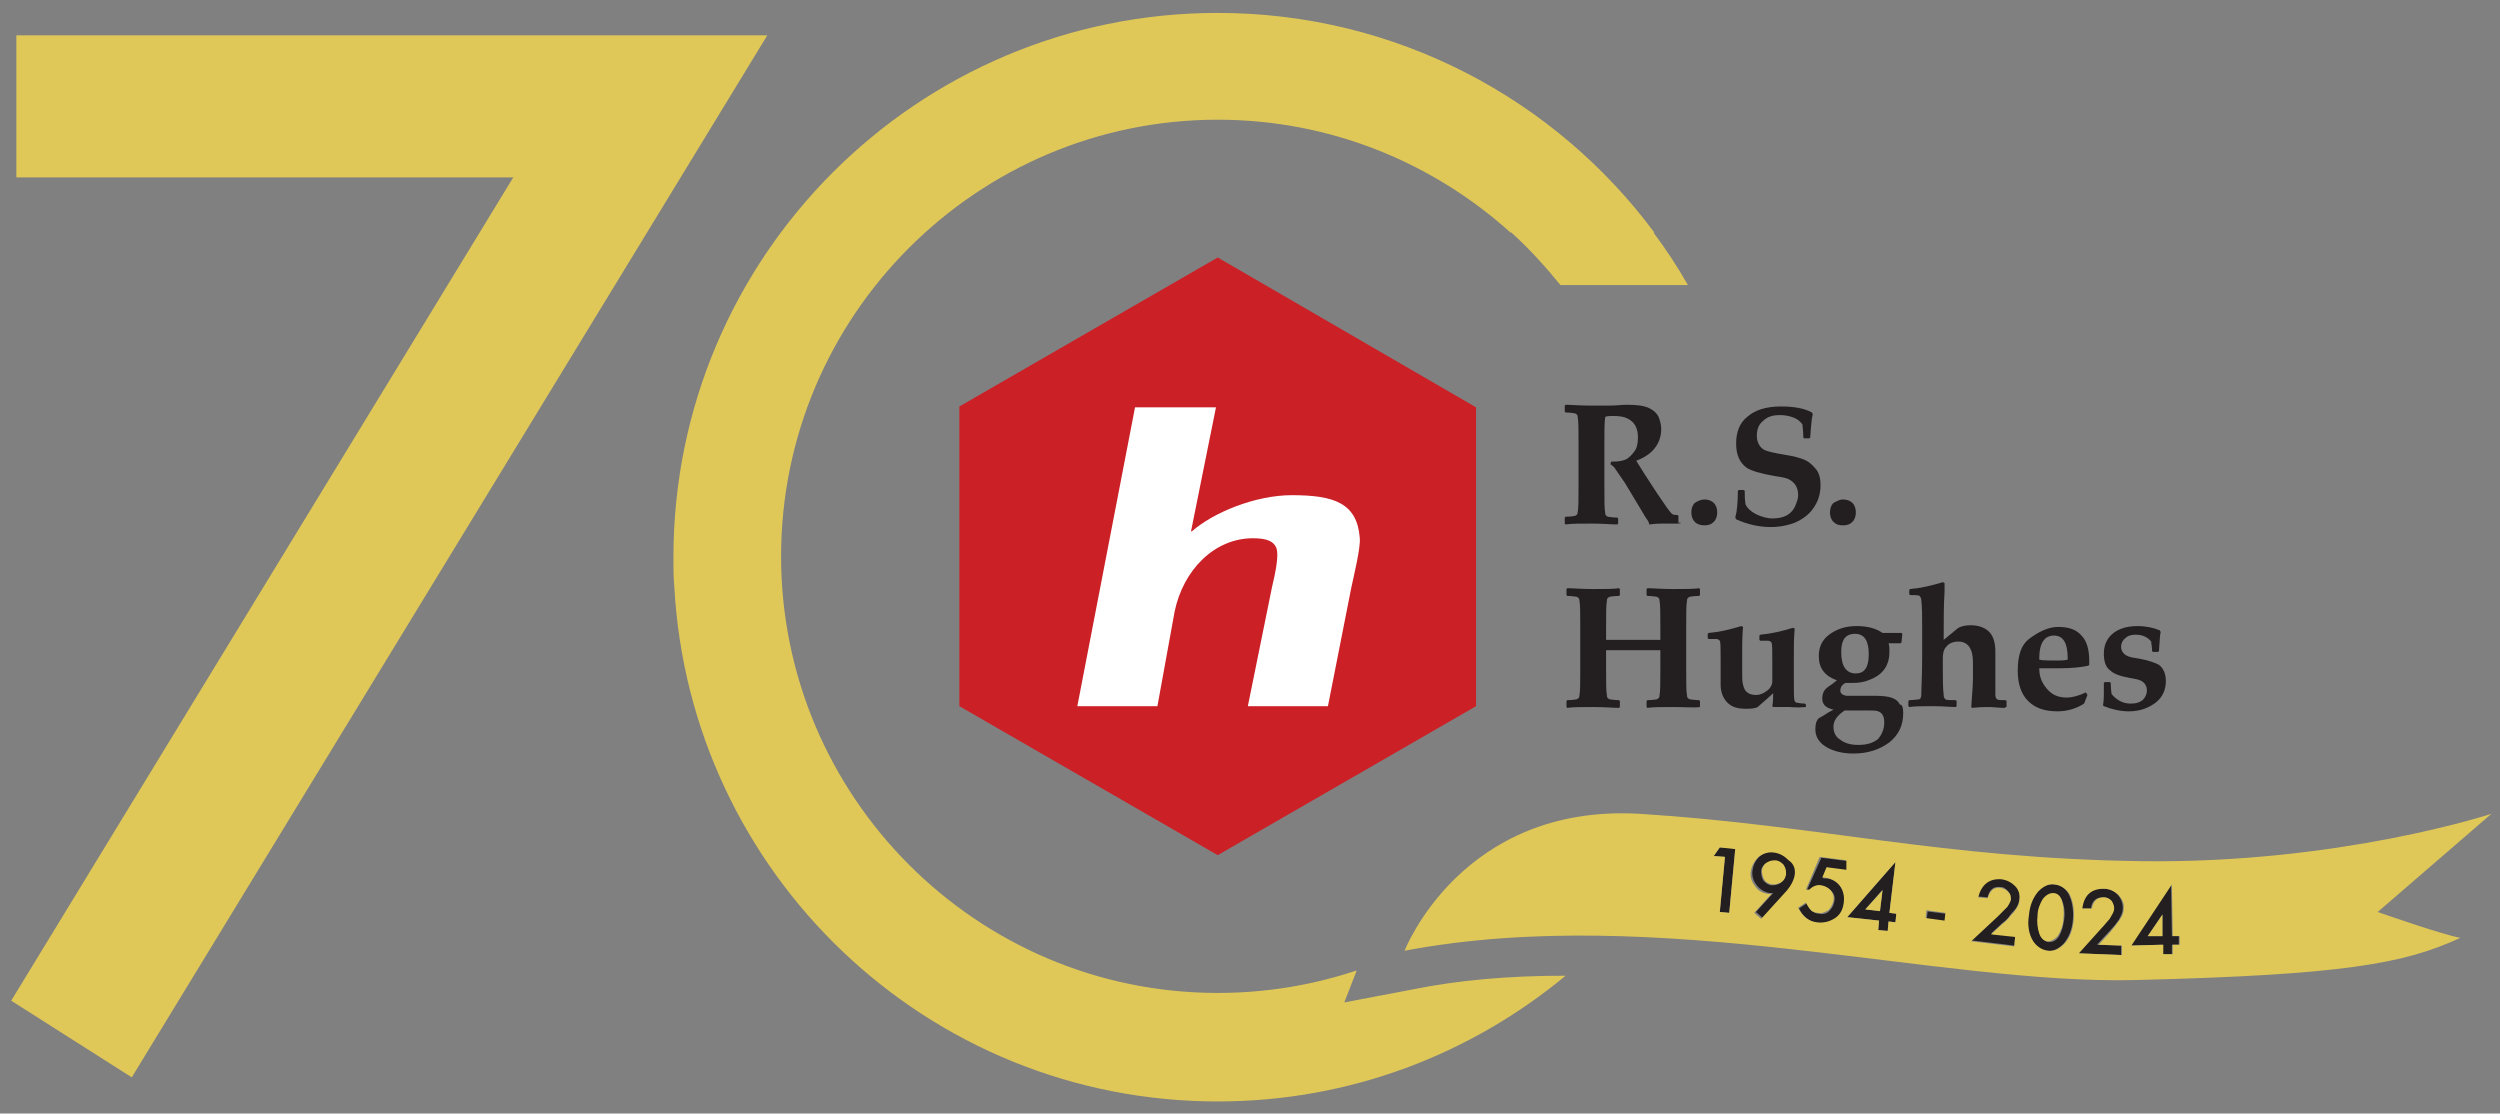
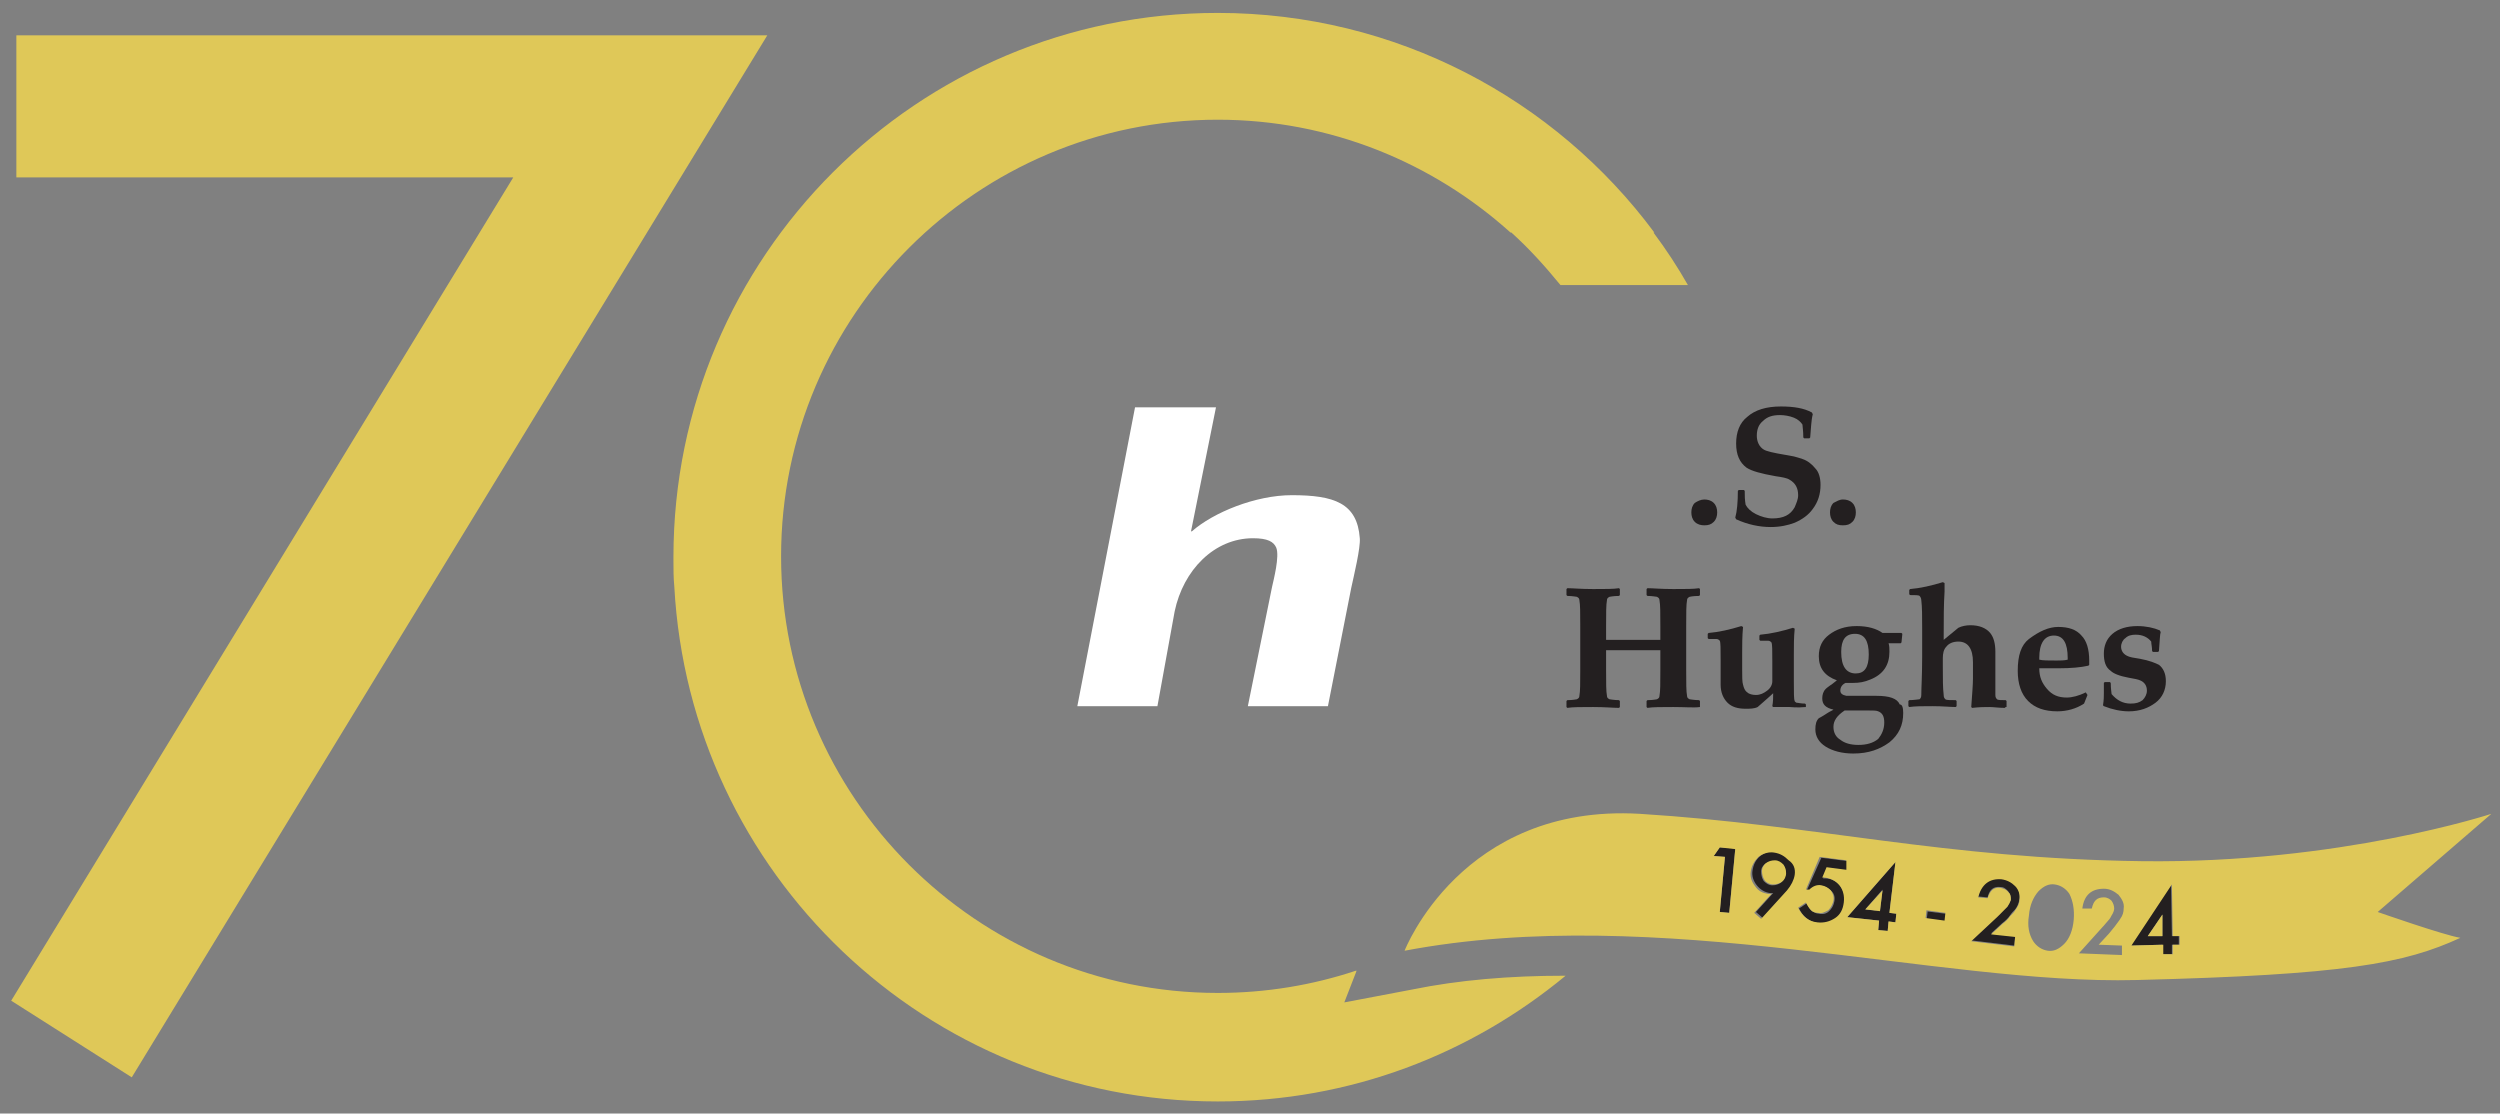
<svg xmlns="http://www.w3.org/2000/svg" version="1.1" viewBox="0 0 290.3 129.3" style="" xml:space="preserve">
  <rect x="0" y="0" width="290.3" height="129.3" fill="#808080" stroke="none" />
  <g>
    <g>
      <defs>
        <path id="SVGID_1_" d="M59.6,20.6H1.9V4.1h87.2l-73.8,121l-14-8.9L59.6,20.6z" />
      </defs>
      <use href="#SVGID_1_" style="overflow:visible;fill:#DFC858;" />
      <clipPath id="SVGID_00000005950137848437973280000011407171044369445523_">
        <use href="#SVGID_1_" style="overflow:visible;" />
      </clipPath>
    </g>
    <path fill="#ffffff" d="M287.6,64.6c0,0.1,0,0.1,0,0.2C287.6,64.7,287.6,64.7,287.6,64.6L287.6,64.6z" />
    <g>
      <defs>
        <path id="SVGID_00000010285072693354610950000011647498612737460360_" d="M164,114.9l-7.9,1.5l1.4-3.6l0-0.1     c-5.1,1.7-10.5,2.6-16.1,2.6c-28,0-50.7-22.8-50.7-50.7c0-28,22.8-50.7,50.7-50.7c13.1,0,25,5,34,13.1h0.1     c2.1,1.9,3.9,3.9,5.7,6.1H196c-1.2-2.1-2.5-4.1-4-6.1h0.1c-11.5-15.5-30-25.5-50.7-25.5c-34.9,0-63.2,28.3-63.2,63.2     c0,0.1,0,0.1,0,0.2c0,1.1,0,2.2,0.1,3.2c1.8,33.3,29.3,59.8,63.1,59.8c15.4,0,29.4-5.5,40.4-14.6c0,0-0.1,0-0.1,0     C175.3,113.3,169.4,113.8,164,114.9z" />
      </defs>
      <use href="#SVGID_00000010285072693354610950000011647498612737460360_" style="overflow:visible;fill:#DFC858;" />
      <clipPath id="SVGID_00000074418770910617062030000016702623805890455945_">
        <use href="#SVGID_00000010285072693354610950000011647498612737460360_" style="overflow:visible;" />
      </clipPath>
    </g>
    <path fill="#231F20" d="M206.2,98.9c-0.7-0.1-1.3,0.1-1.8,0.5c-0.5,0.4-0.8,1-0.9,1.7c-0.1,0.6,0.1,1.2,0.5,1.7   c0.4,0.5,0.9,0.8,1.5,0.9c0,0,0.1,0,0.2,0c0.1,0,0.2,0,0.2,0l-2,2.2l0.8,0.7l3-3.3c0.6-0.6,0.9-1.2,0.9-1.8   c0.1-0.7-0.1-1.2-0.6-1.8C207.4,99.2,206.8,98.9,206.2,98.9z M207.3,101.5c0,0.4-0.2,0.7-0.5,1c-0.3,0.2-0.6,0.3-1,0.3   c-0.4,0-0.7-0.2-1-0.5c-0.2-0.3-0.3-0.7-0.3-1.1c0-0.4,0.2-0.7,0.5-0.9c0.3-0.2,0.6-0.3,1-0.3c0.4,0,0.7,0.2,1,0.5   C207.3,100.7,207.4,101.1,207.3,101.5z" />
    <path fill="#231F20" d="M220.1,100.1l-5.6,6.4l3.7,0.4l-0.1,1.1l1.1,0.1l0.1-1.1l0.8,0.1l0.1-1l-0.8-0.1L220.1,100.1z M218.3,105.8   l-1.7-0.2l2-2.3L218.3,105.8z" />
-     <path fill="#231F20" d="M238.5,102.7c-0.7-0.1-1.3,0.2-1.9,0.8c-0.6,0.7-1,1.6-1.1,2.8c-0.1,1.3,0.1,2.3,0.5,3c0.4,0.7,1,1.1,1.7,1.1   c0.7,0.1,1.3-0.2,1.9-0.8c0.6-0.7,1-1.6,1.1-2.8c0.1-1.2-0.1-2.2-0.5-3C239.8,103.1,239.2,102.7,238.5,102.7z M239.7,106.7   c-0.1,0.8-0.3,1.5-0.6,2c-0.3,0.5-0.7,0.7-1.2,0.7c-0.4,0-0.8-0.4-1-0.9c-0.2-0.6-0.3-1.3-0.2-2.1c0.1-0.8,0.3-1.4,0.6-1.9   c0.3-0.5,0.7-0.7,1.2-0.7c0.4,0,0.8,0.3,1,0.9C239.7,105.2,239.8,105.9,239.7,106.7z" />
    <rect x="224.3" y="105.3" transform="matrix(0.123 -0.992 0.992 0.123 91.671 316.39)" fill="#231F20" width="1" height="2.2" />
    <path fill="#231F20" d="M232.4,102c-1.4-0.2-2.3,0.5-2.7,2.1l1.1,0.1c0.2-0.9,0.7-1.3,1.5-1.2c0.4,0,0.6,0.2,0.9,0.5   c0.2,0.3,0.3,0.6,0.3,0.9c0,0.2-0.2,0.5-0.4,0.8c-0.1,0.1-0.3,0.3-0.5,0.5c-0.2,0.2-0.4,0.5-0.7,0.7l-3,2.8l5,0.6l0.1-1.1l-2.8-0.3   l1.3-1.2c0.4-0.3,0.7-0.6,0.9-0.9c0.2-0.3,0.4-0.5,0.6-0.7c0.3-0.4,0.4-0.7,0.5-1.2c0.1-0.6-0.1-1.2-0.5-1.7   C233.6,102.4,233,102.1,232.4,102z" />
    <polygon fill="#231F20" points="199,99.4 200.3,99.5 199.7,105.9 200.8,106 201.5,98.5 199.7,98.4  " />
-     <path fill="#231F20" d="M245.6,107.4c0.2-0.3,0.4-0.5,0.5-0.7c0.2-0.4,0.4-0.8,0.4-1.2c0-0.6-0.2-1.2-0.6-1.6c-0.4-0.5-1-0.7-1.7-0.7   c-1.4-0.1-2.2,0.7-2.5,2.3l1.1,0c0.1-0.9,0.6-1.3,1.4-1.3c0.4,0,0.7,0.1,0.9,0.4c0.2,0.2,0.3,0.5,0.3,0.9c0,0.2-0.1,0.5-0.3,0.8   c-0.1,0.2-0.2,0.3-0.4,0.6c-0.2,0.2-0.4,0.5-0.7,0.8l-2.7,3l5,0.2l0-1.1l-2.8-0.1l1.2-1.3C245.1,108,245.4,107.6,245.6,107.4z" />
    <path fill="#231F20" d="M253,108.7l-0.8,0l-0.1-6l-4.7,7.1l3.7-0.1l0,1.1l1.1,0l0-1.1l0.8,0L253,108.7z M249.4,108.7l1.7-2.5l0,2.5   L249.4,108.7z" />
    <path fill="#231F20" d="M209.8,103.4l0.4,0c0.4-0.4,0.9-0.6,1.4-0.5c0.5,0.1,0.8,0.3,1.1,0.6c0.3,0.3,0.4,0.7,0.3,1.2   c-0.1,0.5-0.3,0.8-0.6,1.1c-0.3,0.3-0.7,0.4-1.2,0.3c-0.3,0-0.6-0.2-0.8-0.3c-0.2-0.2-0.4-0.5-0.6-0.9l-0.9,0.6   c0.5,1,1.2,1.5,2.2,1.7c0.8,0.1,1.5-0.1,2.1-0.5c0.6-0.4,0.9-1.1,1-1.8c0.1-0.8-0.1-1.4-0.5-2c-0.4-0.5-1-0.9-1.7-0.9   c0,0-0.1,0-0.1,0c-0.1,0-0.1,0-0.2,0l0.5-1.2l2.3,0.3l0.1-1.1l-3.1-0.4L209.8,103.4z" />
    <g>
      <defs>
-         <path id="SVGID_00000117646895952006960640000004607175959194576044_" d="M238.4,103.7c-0.4,0-0.8,0.2-1.2,0.7     c-0.3,0.5-0.6,1.2-0.6,1.9c-0.1,0.8,0,1.5,0.2,2.1c0.2,0.6,0.6,0.9,1,0.9c0.4,0,0.8-0.2,1.2-0.7c0.3-0.5,0.6-1.2,0.6-2     c0.1-0.8,0-1.5-0.2-2.1C239.2,104,238.9,103.7,238.4,103.7z" />
-       </defs>
+         </defs>
      <use href="#SVGID_00000117646895952006960640000004607175959194576044_" style="overflow:visible;fill:#DFC858;" />
      <clipPath id="SVGID_00000007410652908964198030000006408342101436878270_">
        <use href="#SVGID_00000117646895952006960640000004607175959194576044_" style="overflow:visible;" />
      </clipPath>
    </g>
    <g>
      <defs>
        <path id="SVGID_00000076588473160837060080000005513497067435103904_" d="M206.1,99.9c-0.4,0-0.7,0.1-1,0.3     c-0.3,0.2-0.5,0.6-0.5,0.9c0,0.4,0.1,0.8,0.3,1.1c0.2,0.3,0.6,0.5,1,0.5c0.4,0,0.7-0.1,1-0.3c0.3-0.2,0.5-0.6,0.5-1     c0-0.4-0.1-0.7-0.3-1C206.8,100.1,206.5,99.9,206.1,99.9z" />
      </defs>
      <use href="#SVGID_00000076588473160837060080000005513497067435103904_" style="overflow:visible;fill:#DFC858;" />
      <clipPath id="SVGID_00000181051352631389471070000017871762901311586188_">
        <use href="#SVGID_00000076588473160837060080000005513497067435103904_" style="overflow:visible;" />
      </clipPath>
    </g>
    <g>
      <defs>
        <polygon id="SVGID_00000163756170629421208230000001488687740300244372_" points="218.3,105.8 218.6,103.4 216.6,105.6    " />
      </defs>
      <use href="#SVGID_00000163756170629421208230000001488687740300244372_" style="overflow:visible;fill:#DFC858;" />
      <clipPath id="SVGID_00000114753226934516082020000001795603984693637016_">
        <use href="#SVGID_00000163756170629421208230000001488687740300244372_" style="overflow:visible;" />
      </clipPath>
    </g>
    <g>
      <defs>
        <path id="SVGID_00000000931370502401956840000001694132255625926565_" d="M248.7,100c-23-0.3-37.6-4.2-58.3-5.5     c-20.7-1.2-27.3,15.9-27.3,15.9c29.5-5.6,62,4,85,3.4c24.1-0.6,31.1-1.9,37.6-4.9c-1.9-0.3-9.6-3-9.6-3l13.2-11.4     C289.3,94.5,271.7,100.3,248.7,100z M200.8,106l-1.1-0.1l0.6-6.4l-1.3-0.1l0.7-1l1.8,0.2L200.8,106z M208.4,101.6     c-0.1,0.6-0.4,1.2-0.9,1.8l-3,3.3l-0.8-0.7l2-2.2c-0.1,0-0.2,0-0.2,0c-0.1,0-0.1,0-0.2,0c-0.6-0.1-1.1-0.3-1.5-0.9     c-0.4-0.5-0.6-1.1-0.5-1.7c0.1-0.7,0.4-1.2,0.9-1.7c0.5-0.4,1.2-0.6,1.8-0.5c0.7,0.1,1.2,0.4,1.7,0.9     C208.3,100.3,208.5,100.9,208.4,101.6z M214.4,101l-2.3-0.3l-0.5,1.2c0.1,0,0.1,0,0.2,0c0.1,0,0.1,0,0.1,0     c0.7,0.1,1.3,0.4,1.7,0.9c0.4,0.5,0.6,1.2,0.5,2c-0.1,0.8-0.4,1.4-1,1.8c-0.6,0.4-1.3,0.6-2.1,0.5c-1-0.1-1.7-0.7-2.2-1.7     l0.9-0.6c0.2,0.4,0.4,0.7,0.6,0.9c0.2,0.2,0.5,0.3,0.8,0.3c0.5,0.1,0.8-0.1,1.2-0.3c0.3-0.3,0.5-0.7,0.6-1.1     c0.1-0.5-0.1-0.9-0.3-1.2c-0.3-0.3-0.6-0.5-1.1-0.6c-0.5-0.1-1,0.1-1.4,0.5l-0.4,0l1.6-3.8l3.1,0.4L214.4,101z M220.1,107.1     l-0.8-0.1l-0.1,1.1l-1.1-0.1l0.1-1.1l-3.7-0.4l5.6-6.4l-0.7,5.9l0.8,0.1L220.1,107.1z M225.8,106.9l-2.2-0.3l0.1-0.9l2.2,0.3     L225.8,106.9z M234.5,104.5c0,0.4-0.2,0.8-0.5,1.2c-0.1,0.2-0.3,0.4-0.6,0.7c-0.2,0.3-0.5,0.6-0.9,0.9l-1.3,1.2l2.8,0.3l-0.1,1.1     l-5-0.6l3-2.8c0.3-0.3,0.5-0.5,0.7-0.7c0.2-0.2,0.4-0.4,0.5-0.5c0.2-0.3,0.3-0.5,0.4-0.8c0-0.3,0-0.7-0.3-0.9     c-0.2-0.3-0.5-0.4-0.9-0.5c-0.8-0.1-1.2,0.3-1.5,1.2l-1.1-0.1c0.4-1.5,1.3-2.2,2.7-2.1c0.7,0.1,1.2,0.4,1.6,0.8     C234.4,103.3,234.6,103.9,234.5,104.5z M240.8,106.8c-0.1,1.2-0.5,2.2-1.1,2.8c-0.6,0.6-1.2,0.9-1.9,0.8     c-0.7-0.1-1.3-0.5-1.7-1.1c-0.5-0.8-0.7-1.8-0.5-3c0.1-1.2,0.5-2.1,1.1-2.8c0.6-0.6,1.2-0.9,1.9-0.8c0.7,0.1,1.3,0.5,1.7,1.1     C240.7,104.6,240.9,105.6,240.8,106.8z M246.4,109.8l0,1.1l-5-0.2l2.7-3c0.3-0.3,0.5-0.6,0.7-0.8c0.2-0.2,0.3-0.4,0.4-0.6     c0.2-0.3,0.3-0.6,0.3-0.8c0-0.3-0.1-0.6-0.3-0.9c-0.2-0.2-0.5-0.4-0.9-0.4c-0.8,0-1.2,0.4-1.4,1.3l-1.1,0     c0.2-1.6,1.1-2.3,2.5-2.3c0.7,0,1.2,0.3,1.7,0.7c0.4,0.5,0.7,1,0.6,1.6c0,0.4-0.1,0.8-0.4,1.2c-0.1,0.2-0.3,0.4-0.5,0.7     c-0.2,0.3-0.5,0.6-0.8,1l-1.2,1.3L246.4,109.8z M252.3,110.8l-1.1,0l0-1.1l-3.7,0.1l4.7-7.1l0.1,6l0.8,0l0,1l-0.8,0L252.3,110.8z     " />
      </defs>
      <use href="#SVGID_00000000931370502401956840000001694132255625926565_" style="overflow:visible;fill:#DFC858;" />
      <clipPath id="SVGID_00000092457229443008269120000008629812378518544800_">
        <use href="#SVGID_00000000931370502401956840000001694132255625926565_" style="overflow:visible;" />
      </clipPath>
    </g>
    <g>
      <defs>
        <polygon id="SVGID_00000003813423874396288550000007660271929423890607_" points="249.4,108.7 251.1,108.7 251.1,106.2    " />
      </defs>
      <use href="#SVGID_00000003813423874396288550000007660271929423890607_" style="overflow:visible;fill:#DFC858;" />
      <clipPath id="SVGID_00000058582339538361642260000005390041129781227418_">
        <use href="#SVGID_00000003813423874396288550000007660271929423890607_" style="overflow:visible;" />
      </clipPath>
    </g>
    <g>
-       <path fill="#cc2027" d="M141.4,29.9l-30,17.3V82l30,17.3l30-17.3V47.3L141.4,29.9z" />
      <g>
-         <path fill="#231F20" d="M195.2,60.7L195.2,60.7c-0.1,0.1-0.3,0.1-0.5,0.1c-0.9,0-1.4,0-1.6,0c-0.3,0-0.8,0-1.6,0.1     c0-0.2-0.1-0.4-0.4-0.8l-2.4-4l-1.1-1.6c-0.1-0.2-0.3-0.4-0.6-0.6l0.1-0.3c0.1,0,0.3,0,0.3,0c0.6,0,1.1-0.1,1.5-0.3     c0.3-0.2,0.6-0.5,0.9-0.9c0.3-0.4,0.4-1,0.4-1.6c0-1.1-0.4-1.8-1.2-2.2c-0.4-0.2-0.9-0.3-1.7-0.3c-0.3,0-0.6,0-0.9,0.1     c-0.1,0.6-0.1,1.7-0.1,3.2v5c0,1.5,0,2.5,0.1,3c0,0.2,0.1,0.3,0.3,0.4c0.1,0,0.5,0.1,1.1,0.1l0.1,0.1v0.6l-0.1,0.1     c-0.6,0-1.6-0.1-3-0.1c-1.4,0-2.4,0-3,0.1l-0.1-0.1v-0.7l0.1-0.1c0.7,0,1-0.1,1.1-0.1c0.2-0.1,0.3-0.2,0.3-0.4     c0.1-0.5,0.1-1.5,0.1-3v-5.1c0-1.5,0-2.5-0.1-3c0-0.2-0.1-0.3-0.3-0.4c-0.1,0-0.5-0.1-1.1-0.1l-0.1-0.1v-0.7l0.1-0.1     c0.6,0,1.6,0.1,3,0.1c0.8,0,1.4,0,1.9,0c1,0,1.7-0.1,2.2-0.1c1.1,0,1.9,0.1,2.4,0.3c0.7,0.3,1.2,0.7,1.4,1.4     c0.1,0.3,0.2,0.7,0.2,1.1c0,1.7-1,3-2.9,3.7c0.3,0.5,0.7,1.1,1,1.6l1.5,2.3c0.9,1.3,1.4,2.1,1.7,2.3c0.1,0.1,0.4,0.1,0.6,0.1     l0.1,0.1V60.7z" />
        <path fill="#231F20" d="M197.9,58c0.4,0,0.8,0.1,1.1,0.4c0.3,0.3,0.4,0.7,0.4,1.1c0,0.4-0.1,0.8-0.4,1.1c-0.3,0.3-0.6,0.4-1.1,0.4     c-0.4,0-0.8-0.1-1.1-0.4s-0.4-0.7-0.4-1.1c0-0.4,0.1-0.8,0.4-1.1C197.1,58.2,197.5,58,197.9,58z" />
        <path fill="#231F20" d="M211.4,56.3c0,1.1-0.3,2-0.9,2.8c-0.5,0.7-1.2,1.2-2.1,1.6c-0.8,0.3-1.7,0.5-2.8,0.5c-1.3,0-2.7-0.3-4-0.9     l-0.1-0.2c0.2-0.7,0.3-1.8,0.3-3.1l0.1-0.1h0.6l0.1,0.1v0.2c0,0.4,0,0.8,0.1,1.4c0.2,0.4,0.6,0.8,1.2,1.1     c0.6,0.3,1.3,0.5,1.9,0.5c1.3,0,2.1-0.4,2.6-1.3c0.2-0.5,0.4-0.9,0.4-1.4c0-0.8-0.3-1.4-1-1.8c-0.3-0.2-0.9-0.3-1.6-0.4     c-1.7-0.3-2.8-0.6-3.4-1c-0.8-0.6-1.2-1.5-1.2-2.8c0-1.3,0.4-2.4,1.3-3.1c0.9-0.8,2.2-1.2,3.9-1.2c1.5,0,2.7,0.2,3.6,0.7l0.1,0.2     c-0.2,0.8-0.2,1.7-0.3,2.7l-0.1,0.1h-0.6l-0.1-0.1c0-0.8-0.1-1.3-0.1-1.5c-0.2-0.3-0.5-0.6-1-0.8c-0.5-0.2-1.1-0.3-1.6-0.3     c-0.9,0-1.5,0.2-2,0.7c-0.5,0.4-0.7,1-0.7,1.7c0,0.7,0.3,1.3,0.8,1.6c0.3,0.2,1.2,0.4,2.4,0.6c0.1,0,0.5,0.1,1.1,0.2     c0.4,0.1,0.7,0.2,1,0.3c0.6,0.2,1.1,0.6,1.5,1.1C211.2,54.8,211.4,55.5,211.4,56.3z" />
        <path fill="#231F20" d="M214,58c0.4,0,0.8,0.1,1.1,0.4c0.3,0.3,0.4,0.7,0.4,1.1c0,0.4-0.1,0.8-0.4,1.1c-0.3,0.3-0.6,0.4-1.1,0.4     s-0.8-0.1-1.1-0.4s-0.4-0.7-0.4-1.1c0-0.4,0.1-0.8,0.4-1.1C213.3,58.2,213.6,58,214,58z" />
      </g>
      <g>
        <path fill="#231F20" d="M197.4,82.1L197.4,82.1c-0.7,0.1-1.7,0-3.1,0c-1.4,0-2.4,0-3,0.1l-0.1-0.1v-0.7l0.1-0.1c0.7,0,1-0.1,1.1-0.1     c0.2-0.1,0.3-0.2,0.3-0.4c0.1-0.5,0.1-1.5,0.1-3v-2.3c-0.3,0-1.4,0-3.1,0c-1.6,0-2.7,0-3.2,0v2.3c0,1.5,0,2.5,0.1,3     c0,0.2,0.1,0.3,0.3,0.4c0.1,0,0.5,0.1,1.1,0.1l0.1,0.1v0.7l-0.1,0.1c-0.6,0-1.6-0.1-3-0.1c-1.4,0-2.4,0-3,0.1l-0.1-0.1v-0.7     l0.1-0.1c0.7,0,1-0.1,1.1-0.1c0.2-0.1,0.3-0.2,0.3-0.4c0.1-0.5,0.1-1.5,0.1-3v-5.1c0-1.5,0-2.5-0.1-3c0-0.2-0.1-0.3-0.3-0.4     c-0.1,0-0.5-0.1-1.1-0.1l-0.1-0.1v-0.7l0.1-0.1c0.6,0,1.6,0.1,3,0.1c1.4,0,2.4,0,3-0.1l0.1,0.1v0.7l-0.1,0.1     c-0.7,0-1,0.1-1.1,0.1c-0.2,0.1-0.3,0.2-0.3,0.4c-0.1,0.5-0.1,1.5-0.1,3v1.6c0.7,0,1.6,0,2.8,0c1.9,0,3.1,0,3.5,0v-1.6     c0-1.5,0-2.5-0.1-3c0-0.2-0.1-0.3-0.3-0.4c-0.1,0-0.5-0.1-1.1-0.1l-0.1-0.1v-0.7l0.1-0.1c0.6,0,1.6,0.1,3,0.1c1.4,0,2.4,0,3-0.1     l0.1,0.1v0.7l-0.1,0.1c-0.7,0-1.1,0.1-1.1,0.1c-0.2,0.1-0.3,0.2-0.3,0.4c-0.1,0.5-0.1,1.5-0.1,3v5.1c0,1.5,0,2.5,0.1,3     c0,0.2,0.1,0.3,0.3,0.4c0.1,0,0.5,0.1,1.1,0.1l0.1,0.1V82.1z" />
        <path fill="#231F20" d="M209.7,82.1L209.7,82.1c-1.1,0.1-1.7,0-1.9,0c-0.2,0-0.5,0-1,0c-0.4,0-0.7,0-0.9,0l-0.1-0.1     c0.1-0.5,0.1-1,0.1-1.5c-0.3,0.3-0.9,0.8-1.8,1.6c-0.4,0.2-0.9,0.2-1.4,0.2c-0.9,0-1.6-0.2-2.1-0.7c-0.5-0.5-0.8-1.2-0.8-2.1     c0-0.1,0-0.3,0-0.7c0-0.4,0-0.7,0-1v-1.2c0-1.3,0-2-0.1-2.2c-0.1-0.1-0.2-0.2-0.4-0.2c-0.1,0-0.4,0-0.9,0l-0.1-0.1v-0.5l0.1-0.1     c1.2-0.1,2.5-0.4,3.8-0.8l0.2,0.1c-0.1,1.1-0.1,2.1-0.1,3v1.9c0,0.9,0,1.5,0.1,1.8c0.1,0.4,0.2,0.7,0.5,0.9     c0.2,0.2,0.6,0.3,1,0.3c0.5,0,0.9-0.2,1.3-0.5c0.4-0.3,0.6-0.7,0.6-1.1c0-0.3,0-0.5,0-0.6v-1.7c0-1.3,0-2-0.1-2.2     c-0.1-0.1-0.2-0.2-0.4-0.2c-0.1,0-0.4,0-0.9,0l-0.1-0.1v-0.5l0.1-0.1c1.2-0.1,2.5-0.4,3.8-0.8l0.2,0.1c-0.1,1-0.1,2-0.1,3v3.1     c0,1.4,0,2.1,0.1,2.3c0,0.1,0.1,0.1,0.2,0.2c0.2,0,0.5,0.1,1,0.1l0.1,0.1V82.1z" />
        <path fill="#231F20" d="M221,82.8c0,1.4-0.5,2.5-1.6,3.4c-1.1,0.8-2.4,1.3-4.2,1.3c-1.3,0-2.4-0.3-3.2-0.8c-0.8-0.5-1.2-1.2-1.2-2     c0-0.6,0.1-1,0.4-1.3c0,0,0.4-0.2,1-0.6c0.3-0.2,0.6-0.3,0.7-0.4c-0.9-0.2-1.3-0.6-1.3-1.3c0-0.4,0.1-0.8,0.4-1.1     c0,0,0.2-0.2,0.5-0.4c0.2-0.1,0.4-0.3,0.8-0.6c-1.4-0.5-2.1-1.4-2.1-2.8c0-1.1,0.4-1.9,1.2-2.5c0.8-0.6,1.8-1,3.2-1     c1.3,0,2.3,0.3,3,0.8c0.4,0,0.7,0,0.8,0c0.3,0,0.8,0,1.4,0l0.1,0.1l-0.1,1l-0.1,0.1h-1.4c0.1,0.3,0.1,0.6,0.1,1     c0,1.5-0.7,2.6-2.2,3.2c-0.7,0.3-1.3,0.4-2,0.4c-0.2,0-0.5,0-0.9,0c-0.4,0.2-0.6,0.5-0.6,0.9c0,0.3,0.2,0.5,0.7,0.6     c0.3,0,0.7,0,1.4,0c0.2,0,0.6,0,1,0c0.5,0,0.9,0,1.1,0c1.5,0,2.4,0.3,2.7,1C220.9,81.8,221,82.2,221,82.8z M218.8,83.9     c0-0.7-0.2-1.1-0.7-1.3c-0.2-0.1-0.6-0.1-1.2-0.1l-1.8,0c-0.2,0-0.5,0-0.9,0c-0.9,0.6-1.3,1.2-1.3,1.9c0,0.7,0.3,1.2,0.8,1.5     c0.5,0.4,1.2,0.6,2.1,0.6c0.9,0,1.7-0.2,2.3-0.7C218.5,85.3,218.8,84.7,218.8,83.9z M217,76c0-1.6-0.5-2.4-1.6-2.4     c-1.1,0-1.6,0.7-1.6,2.1c0,1.7,0.6,2.5,1.7,2.5C216.5,78.2,217,77.5,217,76z" />
        <path fill="#231F20" d="M232.9,82.1l-0.1,0.1c-0.7,0-1.3-0.1-1.8-0.1c-0.5,0-1.1,0-2,0.1l-0.1-0.1c0.1-1.4,0.2-2.6,0.2-3.3v-1.9     c0-1.6-0.6-2.4-1.7-2.4c-0.6,0-1.1,0.2-1.4,0.6c-0.3,0.3-0.4,0.8-0.4,1.3v1.1c0,1.3,0,2.4,0.1,3.2c0,0.3,0.1,0.4,0.2,0.5     c0.1,0.1,0.5,0.1,1.2,0.1l0.1,0.1v0.6l-0.1,0.1c-0.6,0-1.5-0.1-2.7-0.1s-2,0-2.7,0.1l-0.1-0.1v-0.6l0.1-0.1c0.6,0,1-0.1,1.2-0.1     c0.1-0.1,0.2-0.2,0.2-0.5c0-0.8,0.1-2.3,0.1-4.4v-3.3c0-1.4,0-2.5-0.1-3.3c0-0.2-0.1-0.4-0.2-0.5c-0.1-0.1-0.5-0.1-1.1-0.1     l-0.1-0.1v-0.5l0.1-0.1c1.2-0.1,2.5-0.4,3.8-0.8l0.2,0.1c0,0.2,0,0.5,0,1c-0.1,1.5-0.1,3.3-0.1,5.1v0.5l1.7-1.4     c0.4-0.2,0.9-0.3,1.4-0.3c1,0,1.8,0.3,2.3,0.9c0.4,0.5,0.6,1.2,0.6,2.2c0,0.1,0,0.5,0,1.2c0,0.7,0,1.3,0,1.9c0,1,0,1.6,0,1.9     c0,0.3,0.1,0.4,0.2,0.5c0.1,0.1,0.5,0.1,1,0.1l0.1,0.1V82.1z" />
        <path fill="#231F20" d="M242.6,76.7c0,0.1,0,0.3,0,0.5l-0.1,0.1c-0.9,0.2-2,0.3-3.4,0.3c-0.3,0-0.6,0-1.1,0c-0.5,0-0.9,0-1.2,0     c0,1,0.3,1.7,0.9,2.4c0.6,0.7,1.3,1,2.3,1c0.6,0,1.4-0.2,2.2-0.6l0.2,0.3l-0.4,1c-0.9,0.6-2,0.9-3.1,0.9c-1.5,0-2.6-0.4-3.4-1.2     c-0.8-0.8-1.2-2-1.2-3.5c0-1.8,0.4-3,1.3-3.7c1.2-0.9,2.3-1.4,3.4-1.4c1.2,0,2.1,0.3,2.7,1C242.3,74.4,242.6,75.4,242.6,76.7z      M240.1,76.4c0-1.7-0.5-2.6-1.6-2.6c-1.1,0-1.7,0.9-1.7,2.6v0.2c0.4,0.1,1,0.1,2,0.1c0.5,0,0.9,0,1.3-0.1     C240.1,76.5,240.1,76.5,240.1,76.4z" />
        <path fill="#231F20" d="M251.5,79.1c0,1-0.4,1.9-1.2,2.5c-0.8,0.6-1.8,1-3.1,1c-0.9,0-1.9-0.2-2.9-0.6l-0.1-0.1     c0.1-0.6,0.1-1.1,0.1-1.4l0-1.2l0.1-0.1h0.6l0.1,0.1c0,0.7,0.1,1.2,0.1,1.3c0.6,0.7,1.3,1.1,2.2,1.1c0.6,0,1-0.1,1.4-0.4     c0.3-0.3,0.5-0.7,0.5-1.1c0-0.6-0.3-1-0.8-1.2c-0.2-0.1-0.7-0.2-1.3-0.3c-1.1-0.2-1.8-0.5-2.1-0.8c-0.6-0.4-0.8-1.1-0.8-2     c0-0.9,0.3-1.7,1-2.3c0.7-0.6,1.7-0.9,2.9-0.9c1,0,1.9,0.2,2.6,0.5l0.1,0.2c-0.1,0.3-0.1,1-0.2,2.2l-0.1,0.1H250l-0.1-0.1     c0-0.5-0.1-0.8-0.1-1.1c-0.4-0.5-1-0.8-1.8-0.8c-0.5,0-0.9,0.1-1.2,0.4c-0.3,0.2-0.5,0.6-0.5,1c0,0.5,0.3,0.9,0.8,1.1     c0.2,0.1,0.7,0.2,1.4,0.3c1.1,0.2,1.8,0.5,2.2,0.7C251.2,77.6,251.5,78.2,251.5,79.1z" />
      </g>
      <g>
        <path fill="#ffffff" d="M125.1,82l6.7-34.7h9.4l-2.9,14.4l0.1,0c2.5-2.2,7.4-4.2,11.6-4.2c4.9,0,7.6,0.9,7.9,5     c0.1,1.1-0.7,4.4-1,5.8L154.2,82h-9.3l2.8-13.8c0.2-0.9,0.9-3.6,0.5-4.6c-0.3-0.7-1-1.1-2.7-1.1c-4.5,0-8.1,3.7-9.1,8.5L134.4,82     H125.1z" />
      </g>
    </g>
  </g>
</svg>